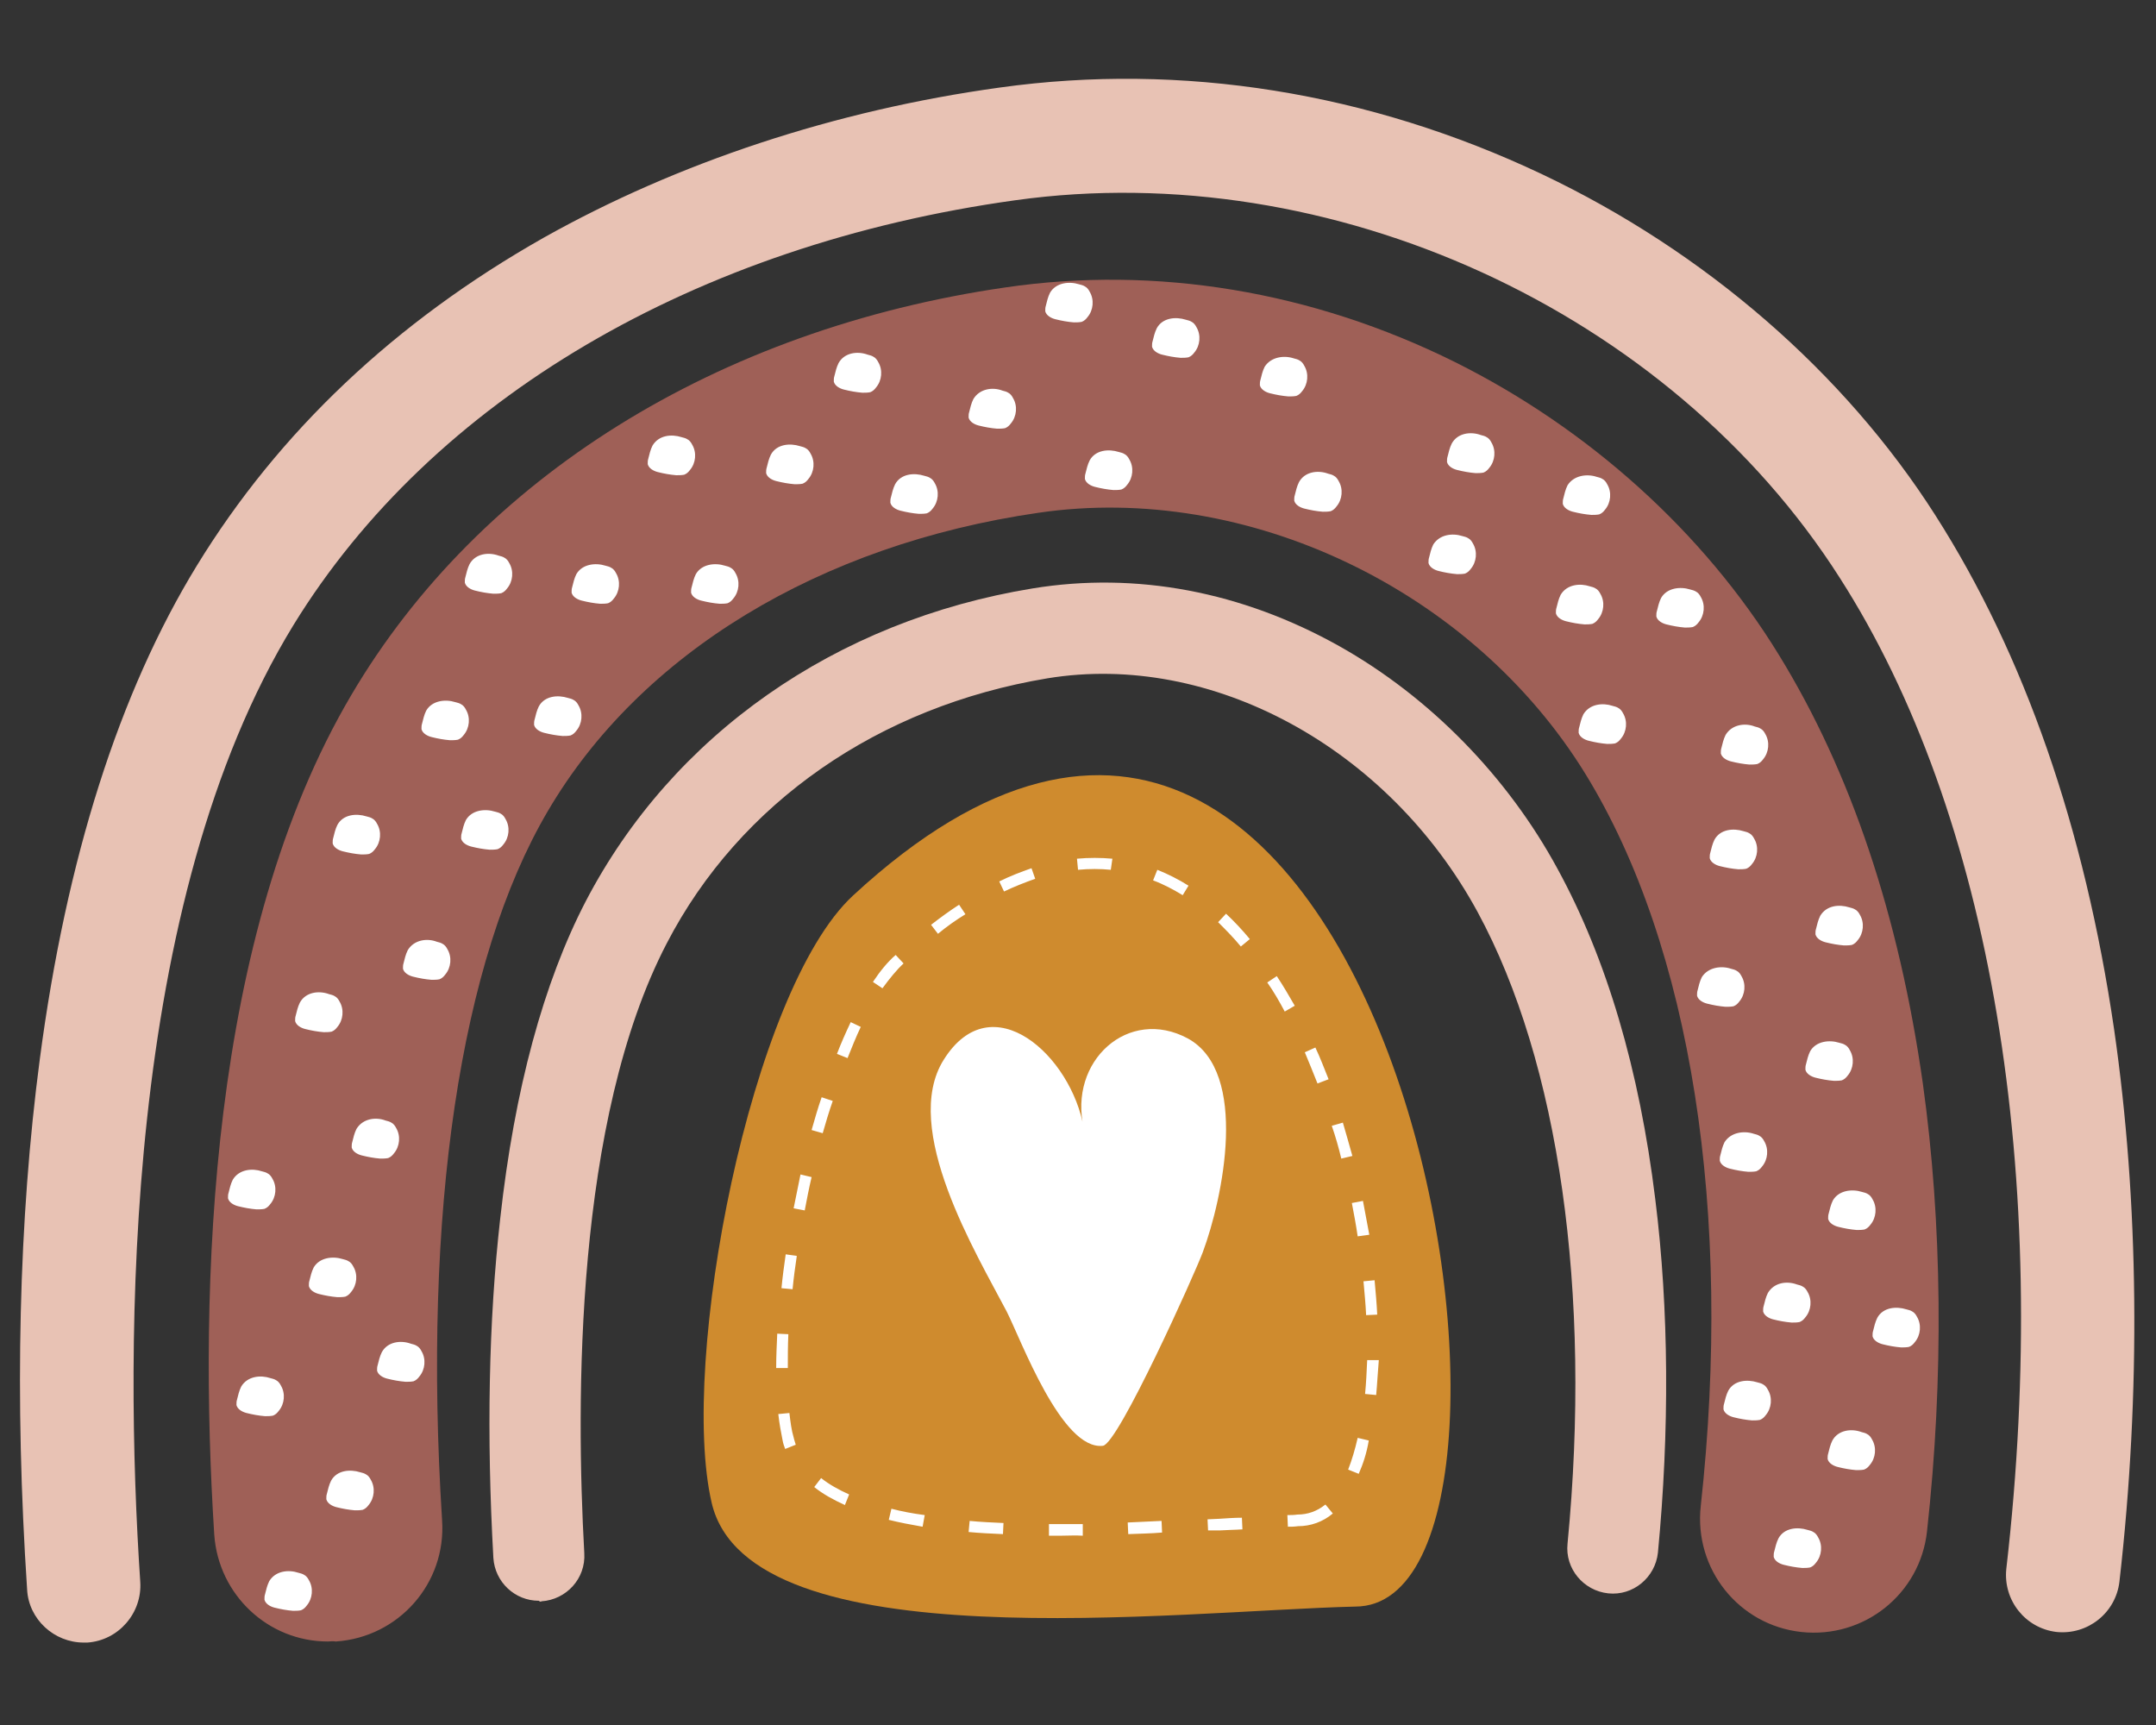
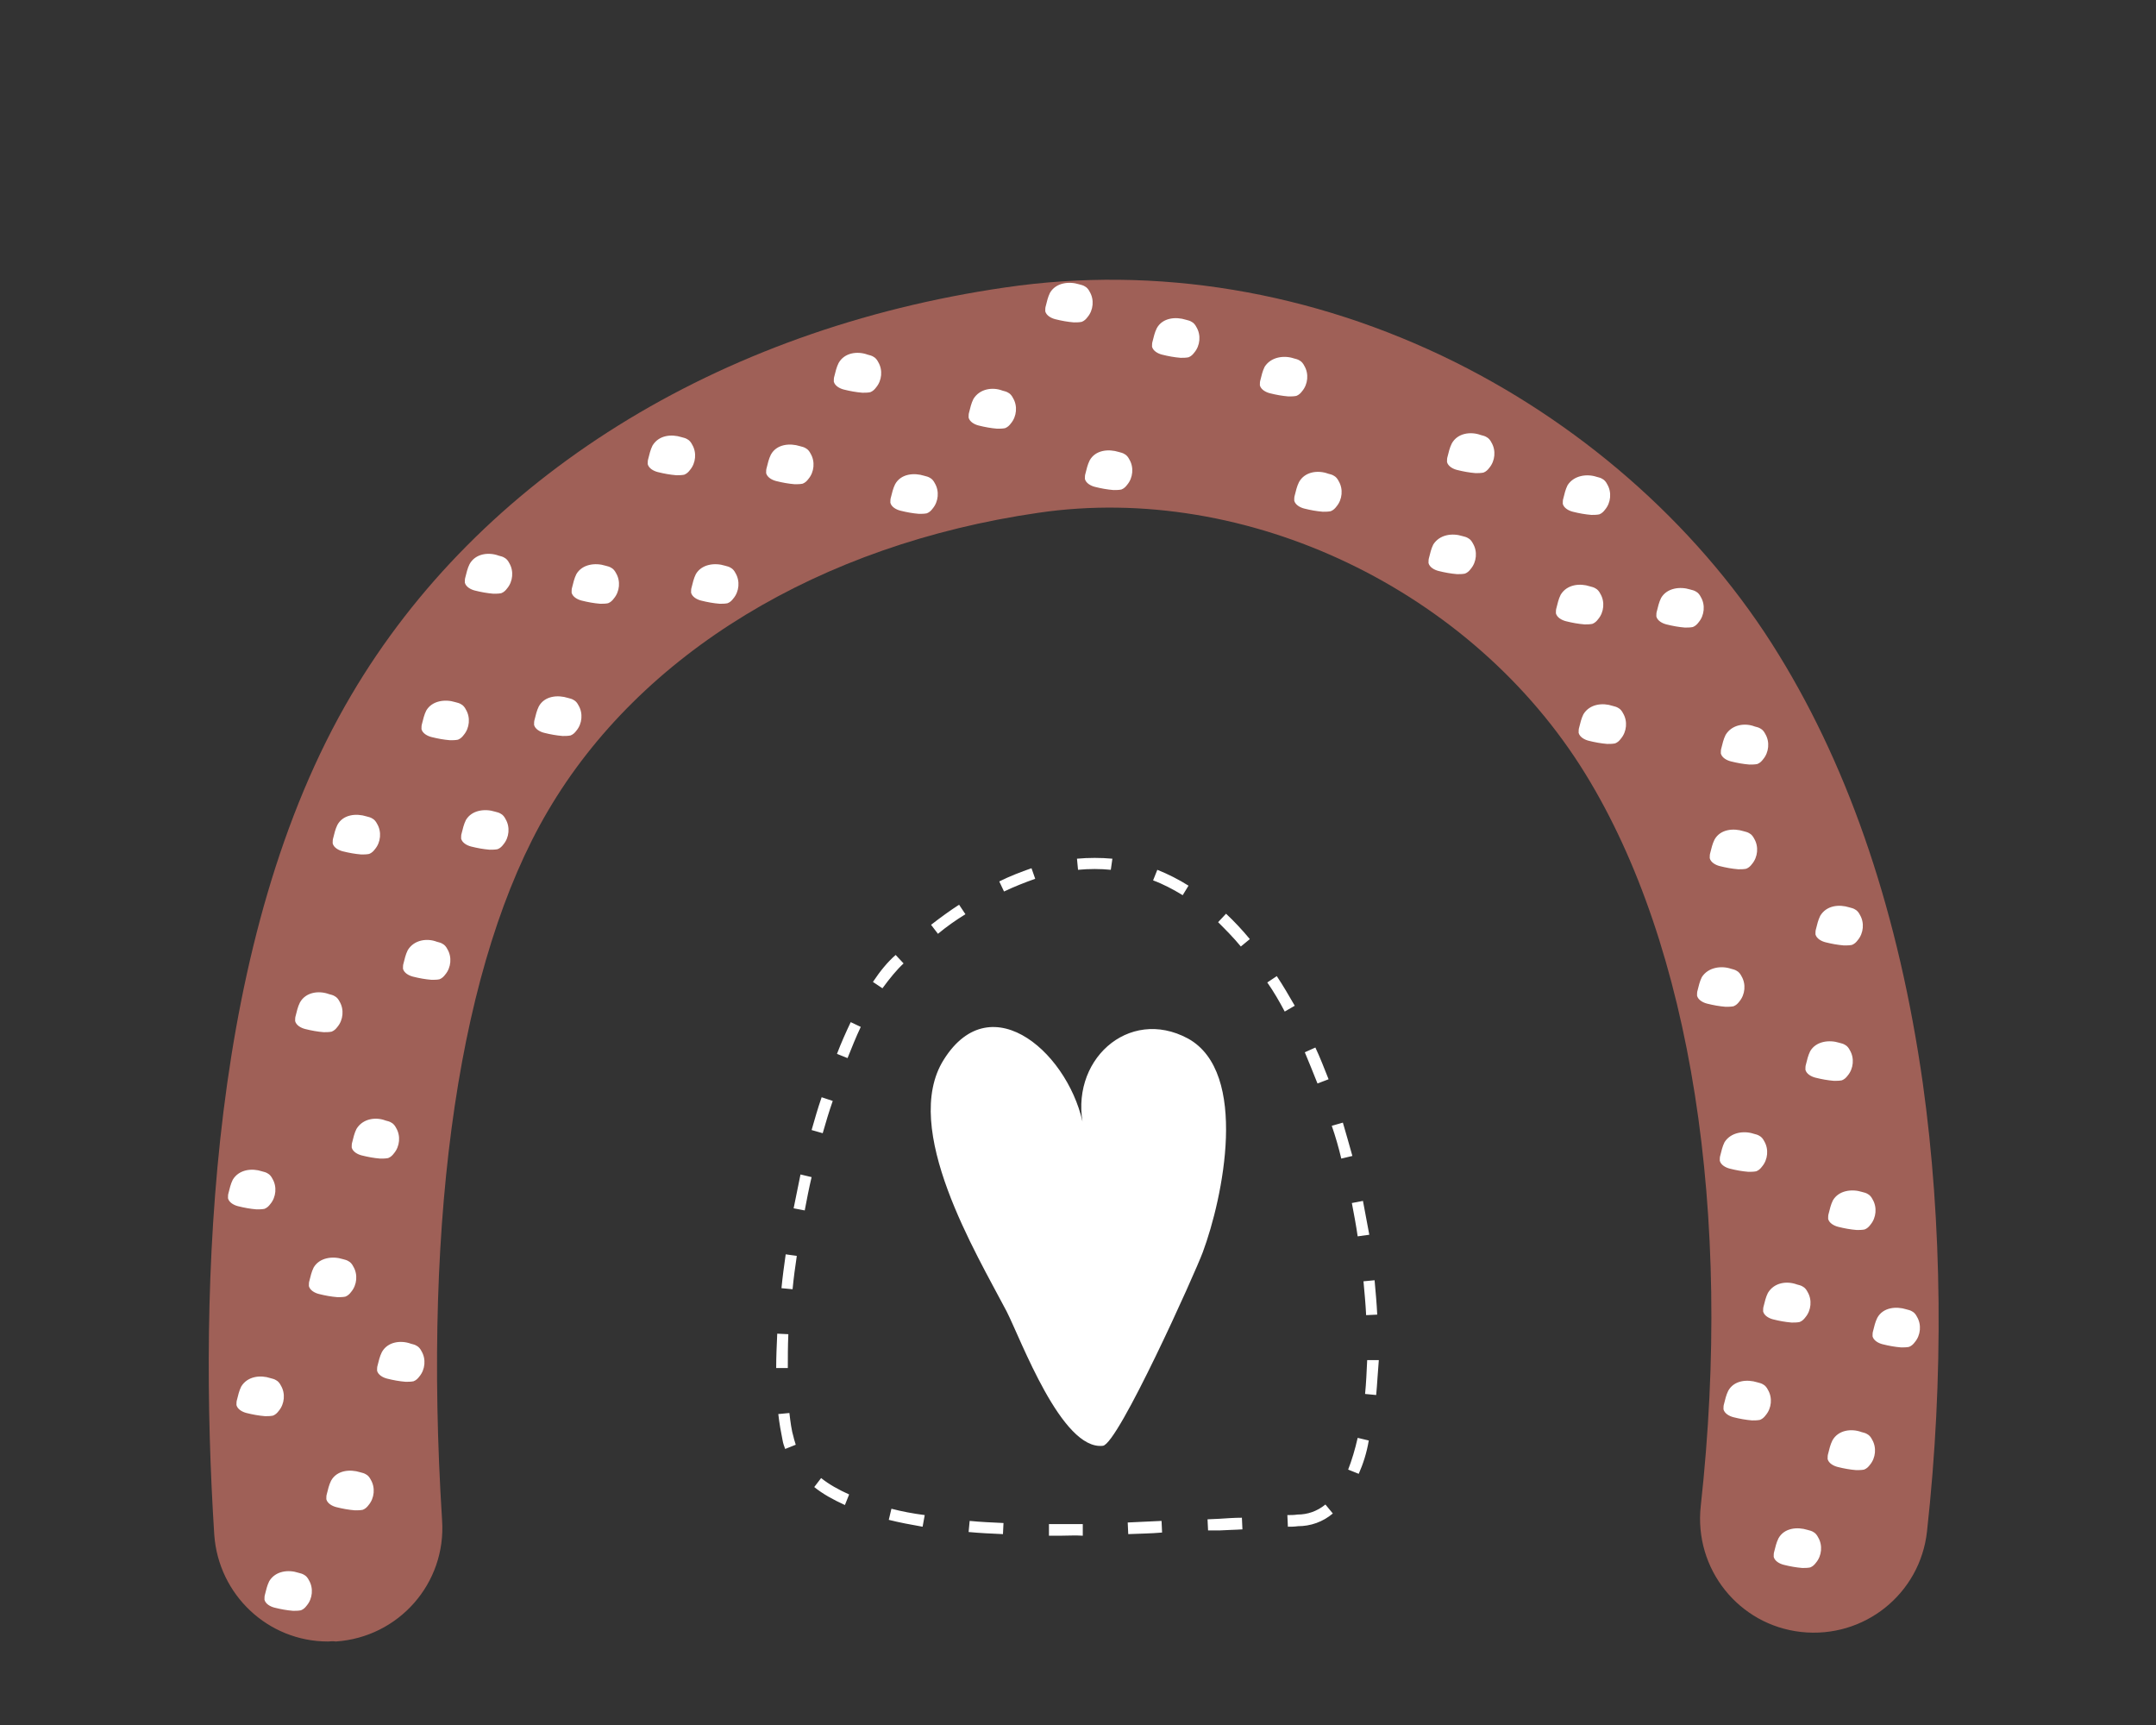
<svg xmlns="http://www.w3.org/2000/svg" width="1500pt" height="1200pt" viewBox="0 0 1500 1200" version="1.2">
  <rect x="0" y="0" width="1500" height="1200" fill="#333333" stroke="none" />
  <g id="surface1">
    <path style=" stroke:none;fill-rule:nonzero;fill:rgb(62.349%,37.65%,34.119%);fill-opacity:1;" d="M 228.137 1141.91 C 186.578 1141.91 152.008 1109.531 149.062 1067.586 C 138.031 893.918 145.387 651.445 244.32 483.664 C 333.324 332.438 499.191 229.047 699.266 199.98 C 804.453 184.527 912.945 202.555 1012.246 251.859 C 1105.297 298.219 1185.473 370.336 1237.699 455.699 C 1287.715 537.016 1321.184 637.094 1337.734 753.363 C 1351.344 850.867 1352.445 958.676 1340.676 1065.375 C 1335.895 1108.793 1296.91 1140.07 1253.145 1135.285 C 1209.746 1130.504 1178.484 1091.5 1183.266 1047.715 C 1205.703 843.875 1176.645 658.066 1103.09 538.484 C 1024.387 410.441 867.711 335.383 722.438 356.723 C 570.176 378.801 445.496 454.594 381.133 564.242 C 320.082 668 293.969 843.141 307.578 1057.648 C 310.52 1101.434 277.422 1138.965 233.652 1141.91 C 231.449 1141.539 229.609 1141.91 228.137 1141.91 Z M 228.137 1141.91 " />
-     <path style=" stroke:none;fill-rule:nonzero;fill:rgb(90.979%,76.079%,70.589%);fill-opacity:1;" d="M 58.223 1142.645 C 37.625 1142.645 19.973 1126.457 18.871 1105.852 C 10.043 972.656 12.984 848.293 27.695 736.805 C 46.086 597.355 82.863 481.824 136.926 393.516 C 193.934 300.43 274.844 223.895 378.191 165.395 C 471.242 113.145 580.84 76.719 695.59 60.898 C 822.105 43.238 952.668 64.211 1072.934 121.242 C 1186.207 174.961 1283.305 259.219 1346.562 358.562 C 1408.348 455.332 1450.277 575.648 1470.871 716.199 C 1488.156 835.781 1489.629 968.609 1474.551 1100.332 C 1471.977 1122.039 1452.484 1137.492 1430.785 1135.285 C 1409.086 1132.711 1393.637 1113.211 1395.844 1091.5 C 1427.473 817.387 1385.18 566.082 1279.992 401.98 C 1161.566 216.168 925.82 108.73 706.621 139.27 C 483.746 170.176 300.59 277.984 204.23 434.727 C 85.805 627.895 86.543 934.758 97.574 1100.332 C 99.047 1122.039 82.496 1141.172 60.797 1142.645 C 60.062 1142.645 58.957 1142.645 58.223 1142.645 Z M 376.723 1113.945 C 394.008 1112.84 407.613 1098.125 406.512 1080.461 C 400.629 974.863 399.891 779.117 463.887 656.227 C 514.641 558.355 611.367 491.391 728.688 471.887 C 842.699 453.125 965.906 520.09 1028.062 634.52 C 1084.699 739.012 1107.504 899.066 1090.586 1073.84 C 1088.746 1091.133 1101.617 1106.586 1118.906 1108.426 C 1136.191 1110.266 1151.637 1097.387 1153.477 1080.094 C 1161.566 995.836 1161.199 910.84 1151.637 834.309 C 1140.605 744.164 1117.801 666.898 1083.598 604.348 C 1048.66 539.957 994.594 484.766 931.703 449.445 C 864.031 411.547 790.477 397.562 718.391 409.34 C 581.207 431.781 467.93 511.258 407.613 626.793 C 378.191 683.453 357.965 757.777 348.035 847.555 C 339.941 918.938 338.473 998.41 343.254 1083.773 C 344.355 1100.699 358.332 1113.578 374.883 1113.578 C 375.617 1114.312 376.352 1114.312 376.723 1113.945 Z M 376.723 1113.945 " />
-     <path style=" stroke:none;fill-rule:nonzero;fill:rgb(81.18%,54.509%,18.039%);fill-opacity:1;" d="M 495.148 1045.508 C 472.344 947.637 521.996 689.34 593.344 623.113 C 968.113 276.145 1103.09 1117.992 942.738 1117.625 C 819.531 1120.566 521.258 1156.996 495.148 1045.508 Z M 495.148 1045.508 " />
    <path style=" stroke:none;fill-rule:nonzero;fill:rgb(100%,100%,100%);fill-opacity:1;" d="M 737.883 1068.32 C 735.309 1068.32 732.367 1068.32 729.793 1068.32 L 729.793 1060.227 C 737.516 1060.227 745.605 1060.227 753.328 1060.227 L 753.328 1068.32 C 748.18 1067.953 743.031 1068.32 737.883 1068.32 Z M 697.793 1067.215 C 689.336 1066.848 681.613 1066.48 673.891 1065.746 L 674.625 1058.02 C 681.98 1058.754 690.07 1059.121 698.164 1059.488 Z M 784.957 1067.215 L 784.59 1059.121 C 792.316 1058.754 800.039 1058.387 808.129 1058.02 L 808.496 1066.113 C 800.406 1066.848 792.684 1066.848 784.957 1067.215 Z M 840.492 1064.641 L 840.125 1056.914 L 848.219 1056.547 C 853.734 1056.18 858.883 1055.809 864.031 1055.809 L 864.398 1063.906 C 859.25 1064.273 854.102 1064.273 848.586 1064.641 Z M 896.027 1062.066 L 895.66 1053.969 C 897.867 1053.969 900.441 1053.969 902.648 1053.602 C 909.637 1053.602 916.258 1051.395 922.141 1046.613 L 927.289 1052.867 C 920.301 1058.754 911.844 1061.699 903.016 1061.699 C 900.441 1062.066 898.234 1062.066 896.027 1062.066 Z M 641.891 1062.066 C 633.434 1060.594 625.711 1059.121 618.355 1057.281 L 620.191 1049.555 C 627.18 1051.395 634.902 1052.867 643.363 1053.973 Z M 587.828 1046.98 C 579.738 1043.301 572.383 1039.254 566.496 1034.469 L 571.277 1028.215 C 576.793 1032.629 583.414 1036.309 590.77 1039.621 Z M 945.312 1025.27 L 937.957 1022.328 C 940.531 1015.703 942.738 1008.348 944.578 1000.25 L 952.301 1002.09 C 950.828 1010.922 948.254 1018.648 945.312 1025.27 Z M 546.27 1007.977 C 545.531 1006.137 544.797 1003.93 544.43 1001.723 C 543.328 996.203 542.223 990.316 541.488 983.695 L 549.211 982.957 C 549.945 989.215 550.684 995.102 552.152 999.883 C 552.52 1001.723 553.258 1003.562 553.625 1005.035 Z M 957.449 970.449 L 949.727 969.711 C 950.461 962.352 950.828 954.258 951.195 946.164 L 959.289 946.164 C 958.551 954.625 958.184 962.723 957.449 970.449 Z M 548.109 951.684 L 540.016 951.684 C 540.016 943.957 540.383 935.863 540.75 927.766 L 548.477 928.137 C 548.109 936.23 548.109 944.324 548.109 951.684 Z M 950.461 914.891 C 950.094 907.164 949.355 899.438 948.621 891.34 L 956.344 890.605 C 957.082 898.699 957.816 906.793 958.184 914.52 Z M 551.418 896.859 L 543.695 896.125 C 544.43 888.398 545.531 880.301 546.637 872.574 L 554.359 873.68 C 553.258 881.039 552.152 889.133 551.418 896.859 Z M 944.578 860.066 C 943.473 852.34 942 844.613 940.531 836.887 L 948.254 835.414 C 949.727 843.141 951.195 851.234 952.668 858.961 Z M 559.875 842.035 L 552.152 840.566 C 553.625 832.84 555.465 824.742 556.934 817.016 L 564.656 818.855 C 562.82 826.582 561.348 834.309 559.875 842.035 Z M 933.176 805.98 C 931.336 798.25 929.129 790.523 926.555 783.168 L 934.277 780.957 C 936.484 788.316 938.691 796.414 940.898 804.141 Z M 572.383 788.316 L 564.656 786.109 C 566.863 778.383 569.07 770.656 571.645 763.297 L 579.367 765.875 C 576.793 773.23 574.586 780.59 572.383 788.316 Z M 916.625 753.73 C 913.684 746.371 910.738 739.012 907.797 732.023 L 915.152 728.711 C 918.465 735.703 921.406 743.43 924.348 750.789 Z M 589.668 736.07 L 582.312 733.125 C 585.254 725.398 588.562 718.039 591.875 711.051 L 598.863 714.363 C 595.551 721.352 592.609 728.711 589.668 736.07 Z M 893.824 703.691 C 890.145 696.699 886.098 689.711 881.684 683.453 L 888.305 679.039 C 892.719 685.66 896.766 692.652 900.809 699.645 Z M 613.941 687.5 L 607.32 683.086 C 612.469 675.359 617.617 669.105 623.137 664.32 L 628.652 670.207 C 623.871 674.625 619.09 680.512 613.941 687.5 Z M 863.297 658.434 C 858.148 652.18 852.629 646.66 847.48 641.508 L 853 635.621 C 858.516 640.773 864.398 647.027 869.547 653.285 Z M 652.559 649.605 L 647.777 643.348 C 654.395 638.199 661.016 633.414 667.27 629.367 L 671.684 635.988 C 665.062 640.039 658.809 644.453 652.559 649.605 Z M 822.84 622.742 C 816.219 618.695 809.234 615.016 802.246 612.441 L 805.188 605.082 C 812.543 608.027 819.898 611.707 826.887 616.121 Z M 698.531 620.168 L 695.219 613.176 C 702.574 609.5 710.301 606.555 717.656 603.98 L 720.23 611.34 C 712.875 613.914 705.52 616.855 698.531 620.168 Z M 772.82 605.082 C 765.465 604.348 757.742 604.348 750.02 605.082 L 749.285 597.355 C 757.375 596.621 765.836 596.621 773.926 597.355 Z M 836.816 871.105 C 850.793 833.574 869.18 746.004 826.52 722.457 C 784.957 700.012 743.031 738.277 754.066 785.008 C 745.605 734.598 690.07 683.824 656.602 737.172 C 626.445 785.008 679.406 872.207 700.367 912.312 C 710.301 931.812 738.617 1009.082 767.305 1005.77 C 777.973 1004.668 831.668 885.086 836.816 871.105 Z M 167.82 964.562 C 166.352 967.504 165.613 970.816 164.879 973.758 C 164.512 974.863 164.512 975.969 164.512 977.438 C 165.246 980.383 168.559 982.223 171.5 982.957 C 175.914 984.062 179.957 984.797 184.371 985.164 C 186.211 985.164 188.051 985.164 189.887 984.797 C 191.727 984.062 192.832 982.957 193.934 981.488 C 197.98 976.703 198.715 969.344 195.406 963.824 C 194.668 962.352 193.566 960.883 192.094 960.145 C 190.992 959.41 189.52 959.043 188.051 958.676 C 181.43 956.465 172.234 957.203 167.82 964.562 Z M 187.312 1099.965 C 185.844 1102.906 185.105 1106.219 184.371 1109.16 C 184.004 1110.266 184.004 1111.371 184.004 1112.84 C 184.738 1115.785 188.051 1117.625 190.992 1118.359 C 195.406 1119.465 199.449 1120.199 203.863 1120.566 C 205.703 1120.566 207.543 1120.566 209.379 1120.199 C 211.219 1119.465 212.324 1118.359 213.426 1116.887 C 217.473 1112.105 218.207 1104.746 214.898 1099.227 C 214.16 1097.754 213.059 1096.285 211.586 1095.547 C 210.484 1094.812 209.012 1094.445 207.543 1094.078 C 200.922 1091.867 191.727 1092.605 187.312 1099.965 Z M 161.938 820.695 C 160.465 823.641 159.73 826.953 158.996 829.895 C 158.625 831 158.625 832.102 158.625 833.574 C 159.363 836.52 162.672 838.359 165.613 839.094 C 170.027 840.195 174.074 840.934 178.488 841.301 C 180.324 841.301 182.164 841.301 184.004 840.934 C 185.844 840.195 186.945 839.094 188.051 837.621 C 192.094 832.84 192.832 825.48 189.52 819.961 C 188.785 818.488 187.68 817.016 186.211 816.281 C 185.105 815.547 183.637 815.176 182.164 814.809 C 175.543 812.602 166.352 813.336 161.938 820.695 Z M 265.652 940.645 C 264.18 943.59 263.445 946.898 262.707 949.844 C 262.34 950.949 262.34 952.051 262.34 953.523 C 263.078 956.465 266.387 958.305 269.328 959.043 C 273.742 960.145 277.789 960.883 282.203 961.25 C 284.039 961.25 285.879 961.25 287.719 960.883 C 289.559 960.145 290.66 959.043 291.762 957.57 C 295.809 952.785 296.543 945.43 293.234 939.91 C 292.5 938.438 291.395 936.965 289.926 936.23 C 288.82 935.492 287.352 935.125 285.879 934.758 C 278.891 932.184 269.695 933.285 265.652 940.645 Z M 230.344 1030.055 C 228.871 1033 228.137 1036.309 227.402 1039.254 C 227.035 1040.355 227.035 1041.461 227.035 1042.934 C 227.77 1045.875 231.078 1047.715 234.023 1048.453 C 238.434 1049.555 242.48 1050.293 246.895 1050.66 C 248.734 1050.66 250.57 1050.66 252.41 1050.293 C 254.25 1049.555 255.352 1048.453 256.457 1046.98 C 260.504 1042.195 261.238 1034.836 257.93 1029.32 C 257.191 1027.848 256.09 1026.375 254.617 1025.641 C 253.516 1024.902 252.043 1024.535 250.57 1024.168 C 243.586 1021.961 234.391 1022.695 230.344 1030.055 Z M 218.207 881.773 C 216.734 884.719 216 888.031 215.266 890.973 C 214.898 892.078 214.898 893.18 214.898 894.652 C 215.633 897.598 218.941 899.438 221.887 900.172 C 226.297 901.273 230.344 902.012 234.758 902.379 C 236.598 902.379 238.434 902.379 240.273 902.012 C 242.113 901.273 243.215 900.172 244.32 898.699 C 248.367 893.918 249.102 886.559 245.789 881.039 C 245.055 879.566 243.953 878.094 242.48 877.359 C 241.379 876.625 239.906 876.254 238.434 875.887 C 231.449 873.68 222.254 874.785 218.207 881.773 Z M 247.996 785.375 C 246.527 788.316 245.789 791.629 245.055 794.574 C 244.688 795.676 244.688 796.781 244.688 798.25 C 245.422 801.195 248.734 803.035 251.676 803.77 C 256.09 804.875 260.133 805.609 264.547 805.98 C 266.387 805.98 268.227 805.98 270.066 805.609 C 271.902 804.875 273.008 803.77 274.109 802.301 C 278.156 797.516 278.891 790.156 275.582 784.637 C 274.848 783.168 273.742 781.695 272.27 780.957 C 271.168 780.223 269.695 779.855 268.227 779.488 C 261.605 776.91 252.41 778.016 247.996 785.375 Z M 283.672 661.012 C 282.203 663.953 281.465 667.266 280.73 670.207 C 280.363 671.312 280.363 672.418 280.363 673.887 C 281.098 676.832 284.406 678.672 287.352 679.406 C 291.762 680.512 295.809 681.246 300.223 681.613 C 302.062 681.613 303.902 681.613 305.738 681.246 C 307.578 680.512 308.68 679.406 309.785 677.934 C 313.832 673.152 314.566 665.793 311.258 660.273 C 310.52 658.801 309.418 657.332 307.945 656.594 C 306.844 655.859 305.371 655.492 303.902 655.121 C 297.281 652.547 288.086 653.652 283.672 661.012 Z M 374.883 491.391 C 373.41 494.332 372.676 497.645 371.941 500.586 C 371.57 501.691 371.57 502.797 371.57 504.266 C 372.309 507.211 375.617 509.051 378.559 509.785 C 382.973 510.891 387.02 511.625 391.434 511.992 C 393.27 511.992 395.109 511.992 396.949 511.625 C 398.789 510.891 399.891 509.785 400.996 508.316 C 405.039 503.531 405.777 496.172 402.465 490.652 C 401.73 489.18 400.629 487.711 399.156 486.973 C 398.051 486.238 396.582 485.871 395.109 485.504 C 388.121 483.293 378.93 484.031 374.883 491.391 Z M 484.113 399.402 C 482.641 402.348 481.906 405.66 481.172 408.602 C 480.805 409.707 480.805 410.809 480.805 412.281 C 481.539 415.227 484.848 417.066 487.793 417.801 C 492.203 418.906 496.25 419.641 500.664 420.008 C 502.504 420.008 504.34 420.008 506.18 419.641 C 508.02 418.906 509.121 417.801 510.227 416.328 C 514.273 411.547 515.008 404.188 511.695 398.668 C 510.961 397.195 509.859 395.727 508.387 394.988 C 507.285 394.254 505.812 393.887 504.34 393.516 C 497.355 391.309 488.16 392.414 484.113 399.402 Z M 622.766 336.855 C 621.297 339.797 620.559 343.109 619.824 346.051 C 619.457 347.156 619.457 348.262 619.457 349.73 C 620.191 352.676 623.504 354.516 626.445 355.25 C 630.859 356.355 634.902 357.09 639.316 357.457 C 641.156 357.457 642.996 357.457 644.836 357.09 C 646.672 356.355 647.777 355.25 648.879 353.781 C 652.926 348.996 653.66 341.637 650.352 336.117 C 649.613 334.648 648.512 333.176 647.039 332.438 C 645.938 331.703 644.465 331.336 642.996 330.969 C 636.008 328.758 626.812 329.496 622.766 336.855 Z M 536.34 316.25 C 534.867 319.191 534.133 322.504 533.395 325.449 C 533.027 326.551 533.027 327.656 533.027 329.129 C 533.766 332.07 537.074 333.91 540.016 334.648 C 544.43 335.75 548.477 336.484 552.887 336.855 C 554.727 336.855 556.566 336.855 558.406 336.484 C 560.246 335.75 561.348 334.648 562.449 333.176 C 566.496 328.391 567.23 321.031 563.922 315.512 C 563.188 314.043 562.082 312.57 560.613 311.836 C 559.508 311.098 558.039 310.73 556.566 310.363 C 549.578 308.156 540.383 308.891 536.34 316.25 Z M 677.199 277.617 C 675.727 280.559 674.992 283.871 674.258 286.812 C 673.891 287.918 673.891 289.023 673.891 290.492 C 674.625 293.438 677.934 295.277 680.875 296.012 C 685.289 297.117 689.336 297.852 693.75 298.219 C 695.586 298.219 697.426 298.219 699.266 297.852 C 701.105 297.117 702.207 296.012 703.312 294.539 C 707.355 289.758 708.094 282.398 704.781 276.879 C 704.047 275.406 702.945 273.938 701.473 273.199 C 700.367 272.465 698.898 272.098 697.426 271.73 C 690.809 269.152 681.613 270.258 677.199 277.617 Z M 879.848 255.172 C 878.375 258.113 877.641 261.426 876.906 264.371 C 876.535 265.473 876.535 266.578 876.535 268.051 C 877.273 270.992 880.582 272.832 883.523 273.57 C 887.938 274.672 891.984 275.406 896.398 275.777 C 898.234 275.777 900.074 275.777 901.914 275.406 C 903.754 274.672 904.855 273.57 905.961 272.098 C 910.004 267.312 910.738 259.953 907.43 254.434 C 906.695 252.965 905.59 251.492 904.121 250.758 C 903.016 250.02 901.547 249.652 900.074 249.285 C 893.453 247.078 884.262 248.18 879.848 255.172 Z M 730.527 203.66 C 729.055 206.602 728.32 209.914 727.586 212.859 C 727.219 213.961 727.219 215.066 727.219 216.539 C 727.953 219.48 731.262 221.32 734.203 222.059 C 738.617 223.16 742.664 223.895 747.078 224.266 C 748.918 224.266 750.754 224.266 752.594 223.895 C 754.434 223.16 755.535 222.059 756.641 220.586 C 760.684 215.801 761.422 208.441 758.109 202.922 C 757.375 201.453 756.273 199.98 754.801 199.246 C 753.699 198.508 752.227 198.141 750.754 197.773 C 743.766 195.566 734.574 196.668 730.527 203.66 Z M 758.109 320.297 C 756.641 323.242 755.902 326.551 755.168 329.496 C 754.801 330.598 754.801 331.703 754.801 333.176 C 755.535 336.117 758.848 337.957 761.789 338.695 C 766.203 339.797 770.246 340.535 774.66 340.902 C 776.5 340.902 778.34 340.902 780.176 340.535 C 782.016 339.797 783.121 338.695 784.223 337.223 C 788.27 332.438 789.004 325.078 785.695 319.562 C 784.957 318.09 783.855 316.617 782.383 315.883 C 781.281 315.145 779.809 314.777 778.34 314.41 C 771.352 312.203 762.156 312.938 758.109 320.297 Z M 1010.043 308.523 C 1008.57 311.465 1007.836 314.777 1007.098 317.723 C 1006.73 318.824 1006.73 319.93 1006.73 321.402 C 1007.469 324.344 1010.777 326.184 1013.719 326.918 C 1018.133 328.023 1022.18 328.758 1026.59 329.129 C 1028.43 329.129 1030.27 329.129 1032.109 328.758 C 1033.945 328.023 1035.051 326.918 1036.152 325.449 C 1040.199 320.664 1040.934 313.305 1037.625 307.785 C 1036.891 306.316 1035.785 304.844 1034.316 304.109 C 1033.211 303.371 1031.742 303.004 1030.27 302.637 C 1023.281 300.059 1014.086 301.164 1010.043 308.523 Z M 1090.586 337.59 C 1089.113 340.535 1088.379 343.844 1087.645 346.789 C 1087.277 347.891 1087.277 348.996 1087.277 350.469 C 1088.012 353.41 1091.32 355.25 1094.262 355.988 C 1098.676 357.09 1102.723 357.828 1107.137 358.195 C 1108.973 358.195 1110.812 358.195 1112.652 357.828 C 1114.492 357.09 1115.594 355.988 1116.699 354.516 C 1120.742 349.73 1121.48 342.375 1118.168 336.855 C 1117.434 335.383 1116.332 333.91 1114.859 333.176 C 1113.754 332.438 1112.285 332.07 1110.812 331.703 C 1104.195 329.496 1095 330.598 1090.586 337.59 Z M 1085.805 413.754 C 1084.332 416.699 1083.598 420.008 1082.863 422.953 C 1082.496 424.055 1082.496 425.16 1082.496 426.633 C 1083.23 429.574 1086.539 431.414 1089.48 432.152 C 1093.895 433.254 1097.941 433.992 1102.355 434.359 C 1104.195 434.359 1106.031 434.359 1107.871 433.992 C 1109.711 433.254 1110.812 432.152 1111.918 430.68 C 1115.961 425.895 1116.699 418.535 1113.387 413.02 C 1112.652 411.547 1111.551 410.074 1110.078 409.34 C 1108.977 408.602 1107.504 408.234 1106.031 407.867 C 1099.414 405.66 1090.219 406.395 1085.805 413.754 Z M 1101.617 496.91 C 1100.148 499.852 1099.414 503.164 1098.676 506.105 C 1098.309 507.211 1098.309 508.316 1098.309 509.785 C 1099.043 512.73 1102.355 514.57 1105.297 515.305 C 1109.711 516.41 1113.754 517.145 1118.168 517.512 C 1120.008 517.512 1121.848 517.512 1123.688 517.145 C 1125.523 516.41 1126.629 515.305 1127.73 513.832 C 1131.777 509.051 1132.512 501.691 1129.203 496.172 C 1128.469 494.699 1127.363 493.23 1125.891 492.492 C 1124.789 491.758 1123.316 491.391 1121.848 491.02 C 1115.227 488.812 1106.031 489.551 1101.617 496.91 Z M 1192.828 584.109 C 1191.359 587.055 1190.621 590.367 1189.887 593.309 C 1189.52 594.414 1189.52 595.516 1189.52 596.988 C 1190.254 599.934 1193.562 601.773 1196.508 602.508 C 1200.922 603.609 1204.965 604.348 1209.379 604.715 C 1211.219 604.715 1213.059 604.715 1214.895 604.348 C 1216.734 603.609 1217.84 602.508 1218.941 601.035 C 1222.988 596.254 1223.723 588.895 1220.414 583.375 C 1219.676 581.902 1218.574 580.43 1217.102 579.695 C 1216 578.961 1214.527 578.59 1213.059 578.223 C 1206.07 576.016 1196.875 576.75 1192.828 584.109 Z M 1184.004 679.773 C 1182.531 682.719 1181.797 686.031 1181.059 688.973 C 1180.691 690.078 1180.691 691.18 1180.691 692.652 C 1181.426 695.598 1184.738 697.438 1187.68 698.172 C 1192.094 699.277 1196.141 700.012 1200.551 700.379 C 1202.391 700.379 1204.23 700.379 1206.07 700.012 C 1207.906 699.277 1209.012 698.172 1210.113 696.699 C 1214.16 691.918 1214.895 684.559 1211.586 679.039 C 1210.852 677.566 1209.746 676.094 1208.277 675.359 C 1207.172 674.625 1205.703 674.254 1204.23 673.887 C 1197.609 671.68 1188.414 672.785 1184.004 679.773 Z M 1266.387 637.094 C 1264.914 640.039 1264.18 643.348 1263.441 646.293 C 1263.074 647.395 1263.074 648.5 1263.074 649.973 C 1263.812 652.914 1267.121 654.754 1270.062 655.492 C 1274.477 656.594 1278.523 657.332 1282.934 657.699 C 1284.773 657.699 1286.613 657.699 1288.453 657.332 C 1290.289 656.594 1291.395 655.492 1292.496 654.02 C 1296.543 649.234 1297.277 641.879 1293.969 636.359 C 1293.234 634.887 1292.129 633.414 1290.66 632.68 C 1289.555 631.941 1288.086 631.574 1286.613 631.207 C 1279.625 629 1270.797 629.734 1266.387 637.094 Z M 1259.398 731.285 C 1257.926 734.23 1257.191 737.543 1256.457 740.484 C 1256.086 741.59 1256.086 742.691 1256.086 744.164 C 1256.824 747.109 1260.133 748.949 1263.074 749.684 C 1267.488 750.789 1271.535 751.523 1275.949 751.891 C 1277.785 751.891 1279.625 751.891 1281.465 751.523 C 1283.305 750.789 1284.406 749.684 1285.512 748.211 C 1289.555 743.43 1290.289 736.07 1286.98 730.551 C 1286.246 729.078 1285.141 727.605 1283.672 726.871 C 1282.566 726.137 1281.098 725.766 1279.625 725.398 C 1272.637 723.191 1263.441 724.297 1259.398 731.285 Z M 1199.816 794.574 C 1198.344 797.516 1197.609 800.828 1196.875 803.77 C 1196.508 804.875 1196.508 805.98 1196.508 807.449 C 1197.242 810.395 1200.551 812.234 1203.496 812.969 C 1207.906 814.074 1211.953 814.809 1216.367 815.176 C 1218.207 815.176 1220.043 815.176 1221.883 814.809 C 1223.723 814.074 1224.824 812.969 1225.93 811.496 C 1229.977 806.715 1230.711 799.355 1227.398 793.836 C 1226.664 792.363 1225.562 790.895 1224.09 790.156 C 1222.988 789.422 1221.516 789.055 1220.043 788.684 C 1213.426 786.477 1204.23 787.582 1199.816 794.574 Z M 1275.211 835.047 C 1273.742 837.988 1273.004 841.301 1272.27 844.246 C 1271.902 845.348 1271.902 846.453 1271.902 847.926 C 1272.637 850.867 1275.949 852.707 1278.891 853.441 C 1283.305 854.547 1287.348 855.281 1291.762 855.652 C 1293.602 855.652 1295.441 855.652 1297.277 855.281 C 1299.117 854.547 1300.223 853.441 1301.324 851.973 C 1305.371 847.188 1306.105 839.828 1302.797 834.309 C 1302.059 832.84 1300.957 831.367 1299.484 830.629 C 1298.383 829.895 1296.91 829.527 1295.441 829.16 C 1288.453 826.953 1279.258 828.055 1275.211 835.047 Z M 1306.105 916.73 C 1304.633 919.672 1303.898 922.984 1303.164 925.926 C 1302.797 927.031 1302.797 928.137 1302.797 929.605 C 1303.531 932.551 1306.84 934.391 1309.785 935.125 C 1314.195 936.23 1318.242 936.965 1322.656 937.332 C 1324.496 937.332 1326.332 937.332 1328.172 936.965 C 1330.012 936.23 1331.113 935.125 1332.219 933.652 C 1336.266 928.871 1337 921.512 1333.688 915.992 C 1332.953 914.52 1331.852 913.051 1330.379 912.312 C 1329.277 911.578 1327.805 911.211 1326.332 910.844 C 1319.348 908.633 1310.152 909.371 1306.105 916.73 Z M 1229.977 899.438 C 1228.504 902.379 1227.77 905.691 1227.031 908.633 C 1226.664 909.738 1226.664 910.844 1226.664 912.312 C 1227.398 915.258 1230.711 917.098 1233.652 917.832 C 1238.066 918.938 1242.113 919.672 1246.523 920.039 C 1248.363 920.039 1250.203 920.039 1252.043 919.672 C 1253.879 918.938 1254.984 917.832 1256.086 916.359 C 1260.133 911.578 1260.867 904.219 1257.559 898.699 C 1256.824 897.227 1255.719 895.758 1254.25 895.02 C 1253.145 894.285 1251.676 893.918 1250.203 893.547 C 1243.215 890.973 1234.387 892.078 1229.977 899.438 Z M 1274.844 1002.09 C 1273.371 1005.035 1272.637 1008.348 1271.902 1011.289 C 1271.535 1012.395 1271.535 1013.496 1271.535 1014.969 C 1272.27 1017.914 1275.578 1019.754 1278.523 1020.488 C 1282.934 1021.594 1286.98 1022.328 1291.395 1022.695 C 1293.234 1022.695 1295.07 1022.695 1296.91 1022.328 C 1298.75 1021.594 1299.852 1020.488 1300.957 1019.016 C 1305.004 1014.234 1305.738 1006.875 1302.426 1001.355 C 1301.691 999.883 1300.59 998.41 1299.117 997.676 C 1298.016 996.941 1296.543 996.57 1295.07 996.203 C 1288.086 993.629 1278.891 994.73 1274.844 1002.09 Z M 1202.391 967.504 C 1200.922 970.449 1200.184 973.758 1199.449 976.703 C 1199.082 977.809 1199.082 978.91 1199.082 980.383 C 1199.816 983.324 1203.125 985.164 1206.07 985.902 C 1210.48 987.004 1214.527 987.742 1218.941 988.109 C 1220.781 988.109 1222.621 988.109 1224.457 987.742 C 1226.297 987.004 1227.398 985.902 1228.504 984.43 C 1232.551 979.648 1233.285 972.289 1229.977 966.77 C 1229.238 965.297 1228.137 963.824 1226.664 963.09 C 1225.562 962.352 1224.09 961.984 1222.621 961.617 C 1215.633 959.41 1206.438 960.145 1202.391 967.504 Z M 1237.332 1070.16 C 1235.859 1073.105 1235.125 1076.414 1234.387 1079.359 C 1234.02 1080.461 1234.02 1081.566 1234.02 1083.039 C 1234.758 1085.98 1238.066 1087.82 1241.008 1088.559 C 1245.422 1089.66 1249.469 1090.398 1253.879 1090.766 C 1255.719 1090.766 1257.559 1090.766 1259.398 1090.398 C 1261.234 1089.66 1262.34 1088.559 1263.441 1087.086 C 1267.488 1082.301 1268.223 1074.945 1264.914 1069.426 C 1264.18 1067.953 1263.074 1066.48 1261.605 1065.746 C 1260.5 1065.008 1259.031 1064.641 1257.559 1064.273 C 1250.57 1062.066 1241.375 1062.801 1237.332 1070.16 Z M 1155.684 415.961 C 1154.211 418.906 1153.477 422.215 1152.742 425.16 C 1152.371 426.266 1152.371 427.367 1152.371 428.84 C 1153.109 431.781 1156.418 433.621 1159.359 434.359 C 1163.773 435.461 1167.82 436.199 1172.234 436.566 C 1174.07 436.566 1175.91 436.566 1177.75 436.199 C 1179.59 435.461 1180.691 434.359 1181.797 432.887 C 1185.84 428.102 1186.578 420.746 1183.266 415.227 C 1182.531 413.754 1181.426 412.281 1179.957 411.547 C 1178.852 410.809 1177.383 410.441 1175.91 410.074 C 1168.922 407.867 1159.727 408.969 1155.684 415.961 Z M 1200.551 511.258 C 1199.082 514.203 1198.344 517.512 1197.609 520.457 C 1197.242 521.559 1197.242 522.664 1197.242 524.137 C 1197.977 527.078 1201.289 528.918 1204.23 529.656 C 1208.645 530.758 1212.688 531.496 1217.102 531.863 C 1218.941 531.863 1220.781 531.863 1222.621 531.496 C 1224.457 530.758 1225.562 529.656 1226.664 528.184 C 1230.711 523.398 1231.445 516.043 1228.137 510.523 C 1227.398 509.051 1226.297 507.578 1224.824 506.844 C 1223.723 506.105 1222.25 505.738 1220.781 505.371 C 1214.16 502.797 1204.965 503.898 1200.551 511.258 Z M 804.82 228.312 C 803.348 231.254 802.613 234.566 801.875 237.512 C 801.508 238.613 801.508 239.719 801.508 241.191 C 802.246 244.133 805.555 245.973 808.496 246.707 C 812.91 247.812 816.957 248.547 821.371 248.918 C 823.207 248.918 825.047 248.918 826.887 248.547 C 828.727 247.812 829.828 246.707 830.93 245.238 C 834.977 240.453 835.711 233.094 832.402 227.574 C 831.668 226.105 830.562 224.633 829.094 223.895 C 827.988 223.16 826.52 222.793 825.047 222.426 C 818.059 220.219 808.863 220.953 804.82 228.312 Z M 903.754 335.383 C 902.281 338.324 901.547 341.637 900.809 344.582 C 900.441 345.684 900.441 346.789 900.441 348.262 C 901.18 351.203 904.488 353.043 907.43 353.781 C 911.844 354.883 915.891 355.621 920.301 355.988 C 922.141 355.988 923.98 355.988 925.82 355.621 C 927.656 354.883 928.762 353.781 929.863 352.309 C 933.91 347.523 934.645 340.164 931.336 334.648 C 930.602 333.176 929.496 331.703 928.027 330.969 C 926.922 330.23 925.453 329.863 923.98 329.496 C 916.992 326.918 907.797 328.023 903.754 335.383 Z M 997.168 378.801 C 995.699 381.742 994.961 385.055 994.227 387.996 C 993.859 389.102 993.859 390.207 993.859 391.676 C 994.594 394.621 997.906 396.461 1000.848 397.195 C 1005.262 398.301 1009.305 399.035 1013.719 399.402 C 1015.559 399.402 1017.398 399.402 1019.234 399.035 C 1021.074 398.301 1022.18 397.195 1023.281 395.727 C 1027.328 390.941 1028.062 383.582 1024.754 378.062 C 1024.016 376.59 1022.914 375.121 1021.441 374.383 C 1020.34 373.648 1018.867 373.281 1017.398 372.914 C 1010.41 370.703 1001.582 371.809 997.168 378.801 Z M 583.414 252.598 C 581.945 255.539 581.207 258.852 580.473 261.793 C 580.105 262.898 580.105 264 580.105 265.473 C 580.84 268.418 584.148 270.258 587.094 270.992 C 591.504 272.098 595.551 272.832 599.965 273.199 C 601.805 273.199 603.641 273.199 605.48 272.832 C 607.32 272.098 608.422 270.992 609.527 269.52 C 613.574 264.738 614.309 257.379 611 251.859 C 610.262 250.387 609.16 248.918 607.688 248.18 C 606.586 247.445 605.113 247.078 603.641 246.707 C 596.656 244.133 587.461 245.238 583.414 252.598 Z M 208.645 697.438 C 207.176 700.379 206.438 703.691 205.703 706.633 C 205.336 707.738 205.336 708.844 205.336 710.312 C 206.07 713.258 209.379 715.098 212.324 715.832 C 216.734 716.938 220.781 717.672 225.195 718.039 C 227.035 718.039 228.871 718.039 230.711 717.672 C 232.551 716.938 233.652 715.832 234.758 714.363 C 238.805 709.578 239.539 702.219 236.23 696.699 C 235.492 695.23 234.391 693.758 232.918 693.02 C 231.816 692.285 230.344 691.918 228.871 691.551 C 221.887 688.973 212.691 690.078 208.645 697.438 Z M 324.129 570.496 C 322.656 573.441 321.922 576.75 321.188 579.695 C 320.82 580.801 320.82 581.902 320.82 583.375 C 321.555 586.316 324.863 588.156 327.805 588.895 C 332.219 589.996 336.266 590.734 340.68 591.102 C 342.516 591.102 344.355 591.102 346.195 590.734 C 348.035 589.996 349.137 588.895 350.242 587.422 C 354.285 582.637 355.023 575.281 351.711 569.762 C 350.977 568.289 349.875 566.816 348.402 566.082 C 347.297 565.344 345.828 564.977 344.355 564.609 C 337.367 562.402 328.176 563.504 324.129 570.496 Z M 296.543 494.332 C 295.074 497.277 294.34 500.586 293.602 503.531 C 293.234 504.637 293.234 505.738 293.234 507.211 C 293.969 510.152 297.281 511.992 300.223 512.73 C 304.637 513.832 308.68 514.57 313.094 514.938 C 314.934 514.938 316.773 514.938 318.613 514.57 C 320.449 513.832 321.555 512.73 322.656 511.258 C 326.703 506.477 327.438 499.117 324.129 493.598 C 323.395 492.125 322.289 490.652 320.82 489.918 C 319.715 489.184 318.242 488.812 316.773 488.445 C 309.785 486.238 300.59 487.344 296.543 494.332 Z M 400.996 399.402 C 399.523 402.348 398.789 405.66 398.051 408.602 C 397.684 409.707 397.684 410.809 397.684 412.281 C 398.422 415.227 401.73 417.066 404.672 417.801 C 409.086 418.906 413.133 419.641 417.547 420.008 C 419.383 420.008 421.223 420.008 423.062 419.641 C 424.902 418.906 426.004 417.801 427.105 416.328 C 431.152 411.547 431.887 404.188 428.578 398.668 C 427.844 397.195 426.738 395.727 425.27 394.988 C 424.164 394.254 422.695 393.887 421.223 393.516 C 414.234 391.309 405.039 392.414 400.996 399.402 Z M 453.957 309.996 C 452.484 312.938 451.75 316.25 451.012 319.191 C 450.645 320.297 450.645 321.402 450.645 322.871 C 451.383 325.816 454.691 327.656 457.633 328.391 C 462.047 329.496 466.094 330.23 470.504 330.598 C 472.344 330.598 474.184 330.598 476.023 330.23 C 477.859 329.496 478.965 328.391 480.066 326.918 C 484.113 322.137 484.848 314.777 481.539 309.258 C 480.805 307.785 479.699 306.316 478.23 305.578 C 477.125 304.844 475.656 304.477 474.184 304.109 C 467.195 301.898 458.367 302.637 453.957 309.996 Z M 326.703 392.414 C 325.23 395.355 324.496 398.668 323.762 401.613 C 323.395 402.715 323.395 403.82 323.395 405.293 C 324.129 408.234 327.438 410.074 330.379 410.809 C 334.793 411.914 338.84 412.648 343.254 413.02 C 345.094 413.02 346.93 413.02 348.77 412.648 C 350.609 411.914 351.711 410.809 352.816 409.34 C 356.859 404.555 357.598 397.195 354.285 391.676 C 353.551 390.207 352.449 388.734 350.977 387.996 C 349.875 387.262 348.402 386.895 346.93 386.527 C 339.941 383.949 330.75 385.055 326.703 392.414 Z M 234.758 573.809 C 233.285 576.75 232.551 580.062 231.816 583.008 C 231.449 584.109 231.449 585.215 231.449 586.688 C 232.184 589.629 235.492 591.469 238.434 592.207 C 242.848 593.309 246.895 594.043 251.309 594.414 C 253.148 594.414 254.984 594.414 256.824 594.043 C 258.664 593.309 259.766 592.207 260.871 590.734 C 264.914 585.949 265.652 578.59 262.34 573.07 C 261.605 571.602 260.504 570.129 259.031 569.395 C 257.926 568.656 256.457 568.289 254.984 567.922 C 247.996 565.715 238.805 566.449 234.758 573.809 Z M 234.758 573.809 " />
  </g>
</svg>